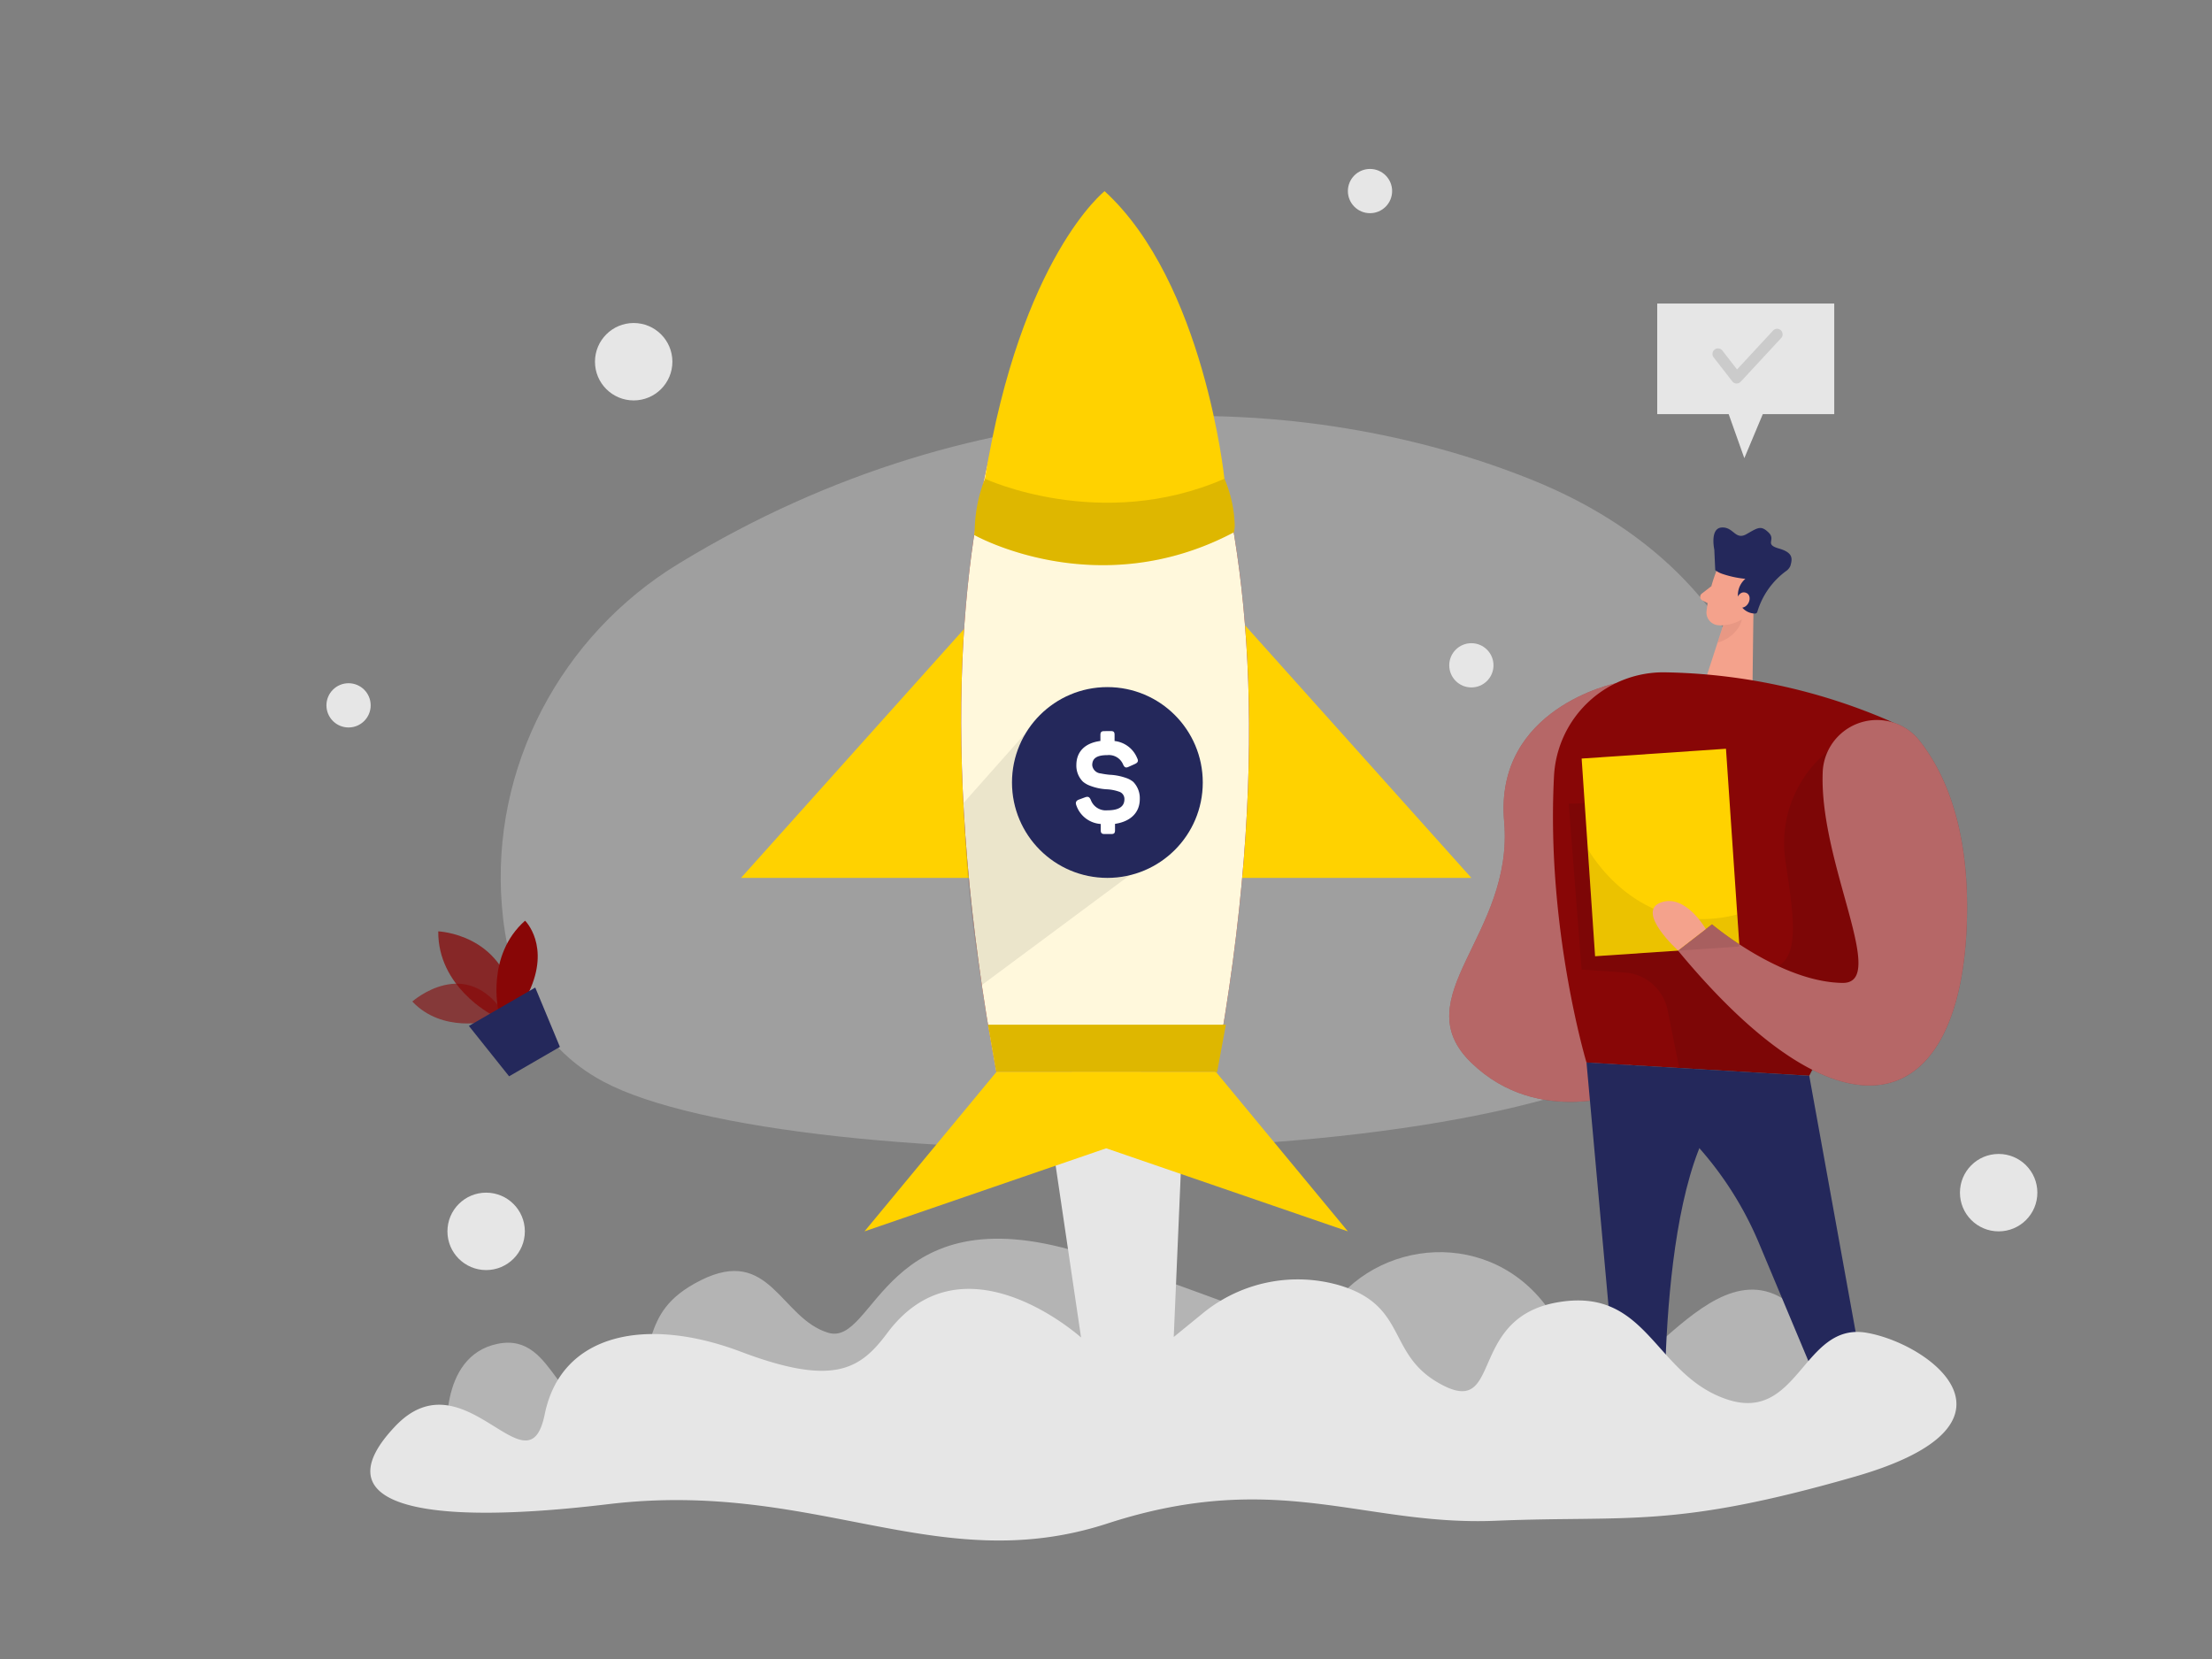
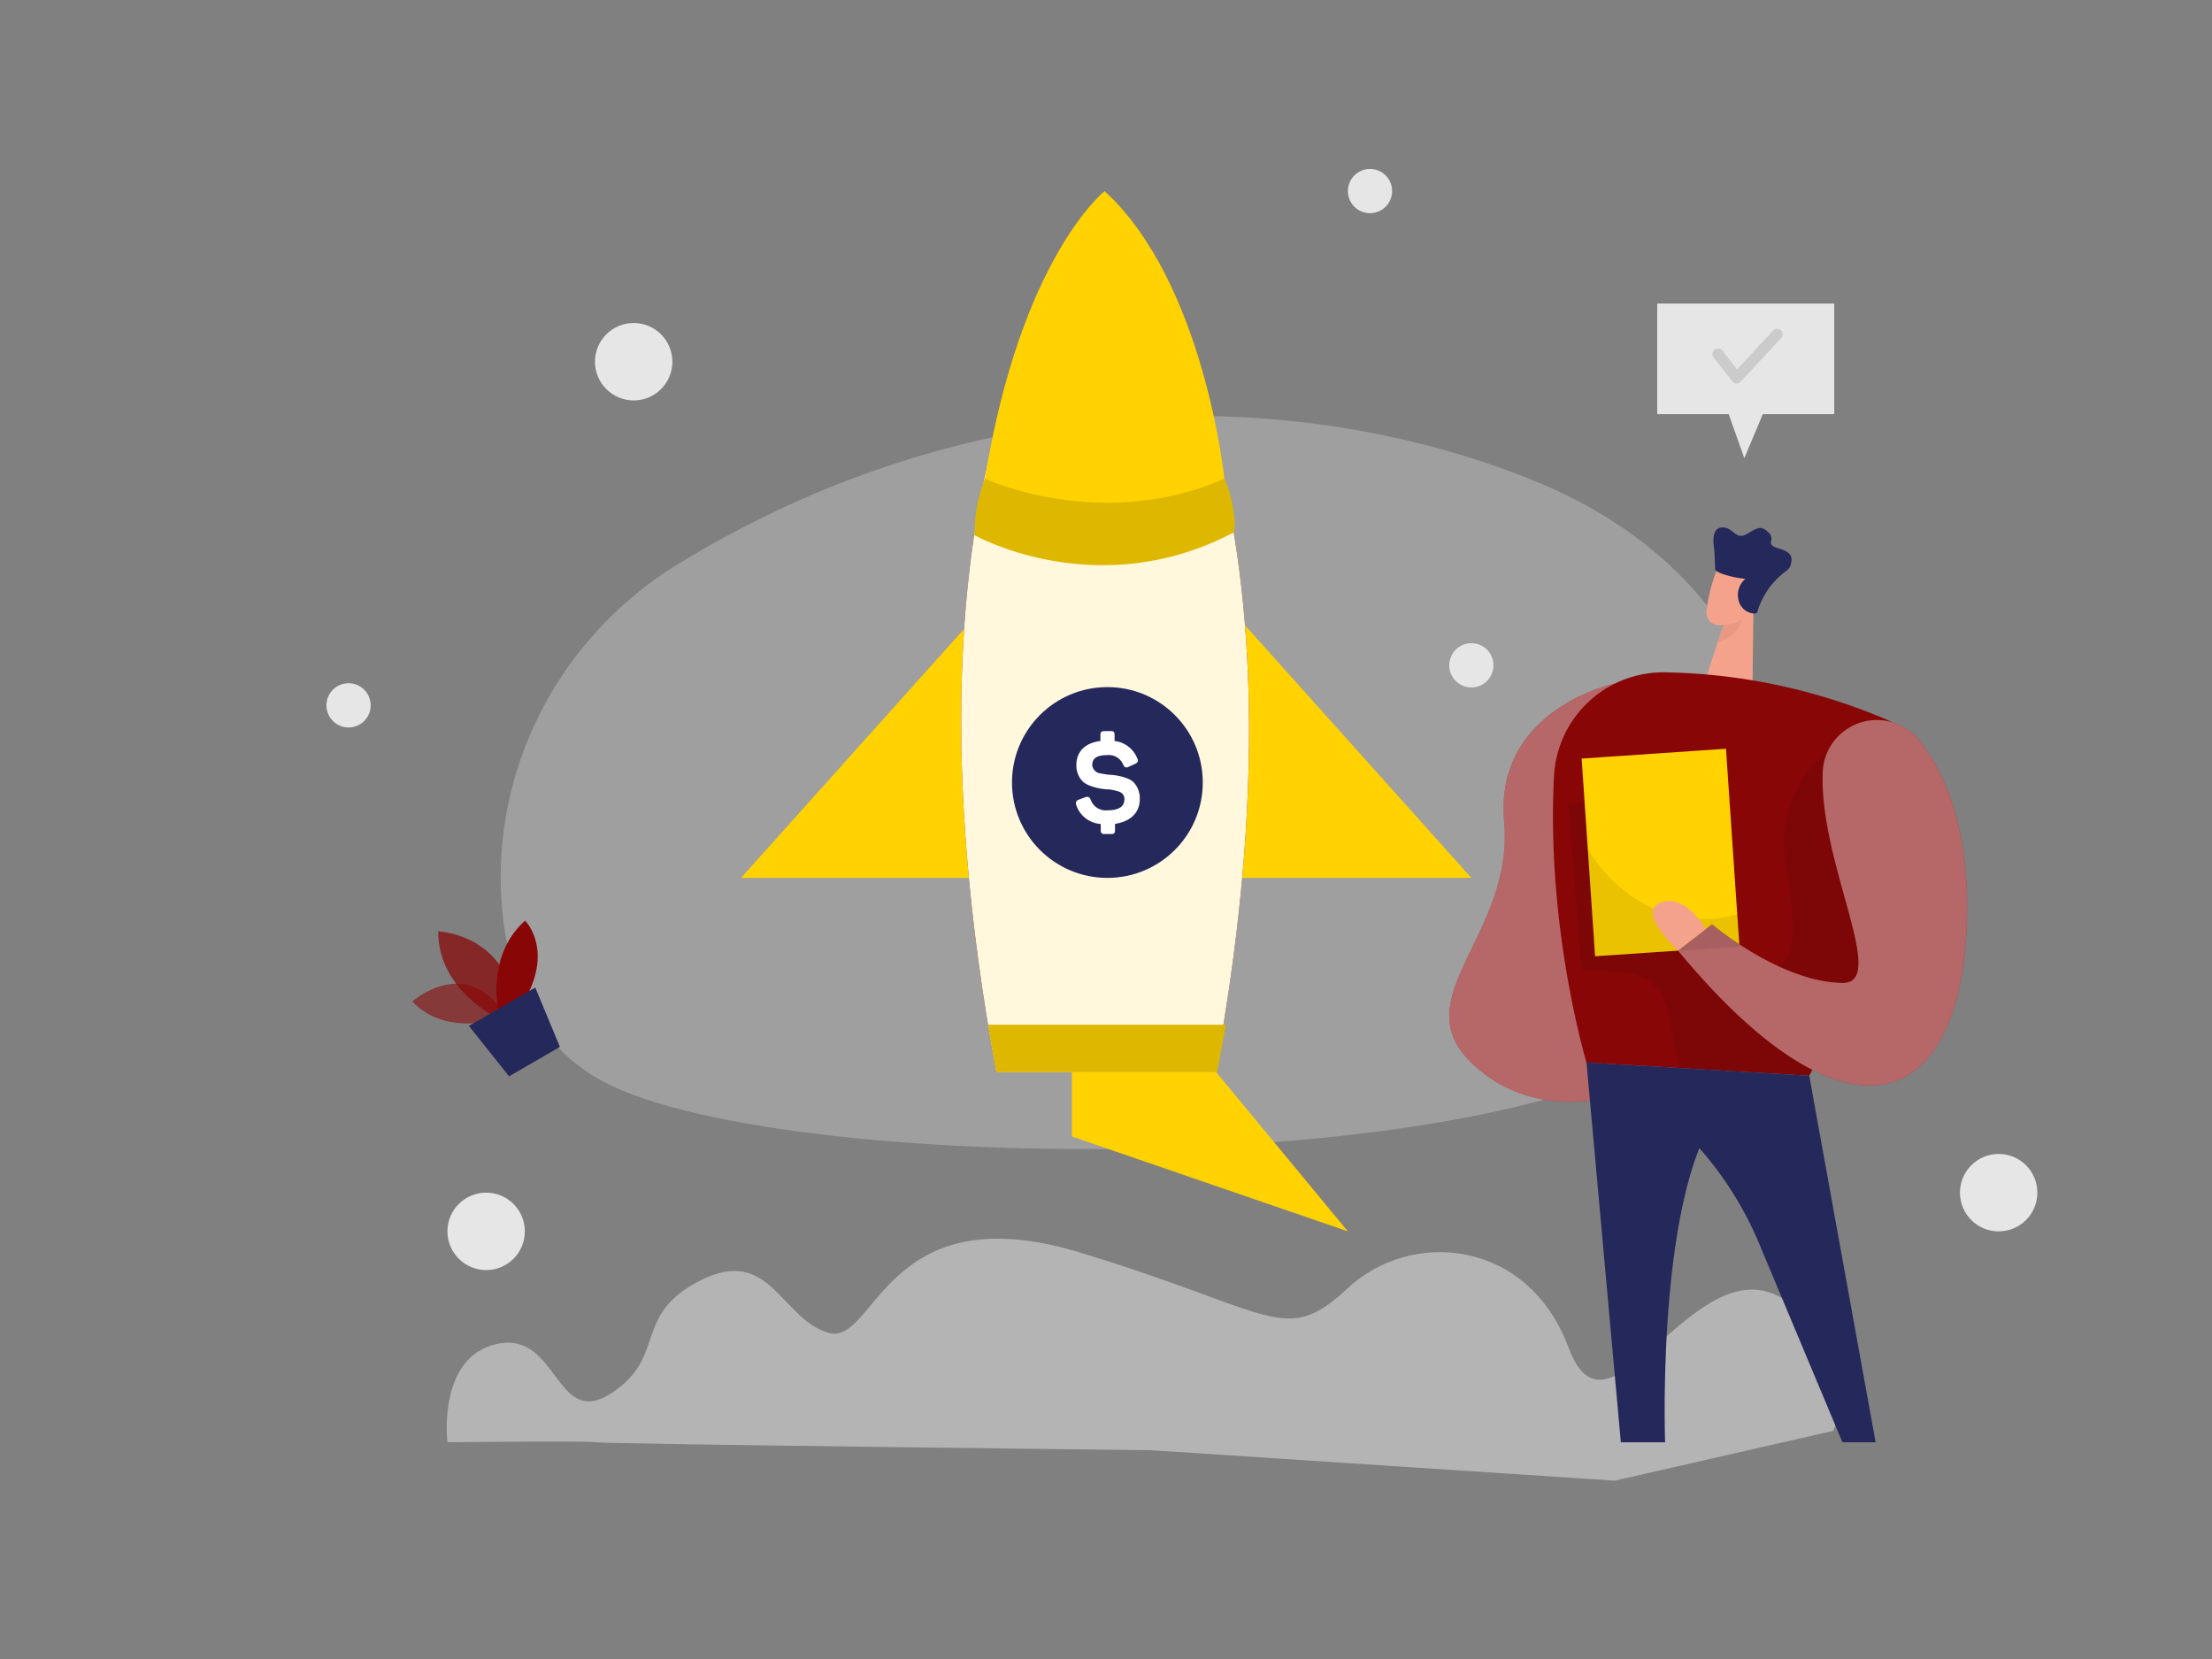
<svg xmlns="http://www.w3.org/2000/svg" id="Layer_1" data-name="Layer 1" viewBox="0 0 400 300">
  <rect x="0" y="0" width="400" height="300" fill="#808080" stroke="none" />
  <title>#92_startup_twocolour</title>
  <path d="M122.81,101.87c-21.4,13-34.07,36.93-32.06,61.9,1,12.76,5.77,25.08,18.32,31.8,33.44,17.94,179.44,18.24,201.05-13.45s13.57-76.72-33.42-95.48C236,70.38,178.05,68.23,122.81,101.87Z" fill="#e6e6e6" opacity="0.3" />
  <path d="M80.91,260.81S79,245.25,90,243s10.41,15.56,20.58,8.91,3.67-14.16,16.17-20.41,14.4,6.89,23,9.5,10-25.3,45.5-14.52,37,17.12,48.49,6.44,32.59-8.92,39.93,10.83,22.6-18.51,38.59-9,9.24,24,9.24,24l-39.5,9-83.75-5.5s-98.75-1.13-100.5-1.44S80.91,260.81,80.91,260.81Z" fill="#e6e6e6" opacity="0.51" />
  <path d="M292.19,123.55s-22,4.45-20.19,25-18.19,31.78-5.93,43.64,28.6,5.19,28.6,5.19Z" fill="#880606" />
  <path d="M292.19,123.55s-22,4.45-20.19,25-18.19,31.78-5.93,43.64,28.6,5.19,28.6,5.19Z" fill="#fff" opacity="0.39" />
  <path d="M310.4,103.21a28.81,28.81,0,0,0-1.82,7.46,2.32,2.32,0,0,0,2.25,2.4,5.1,5.1,0,0,0,4.93-2.56l2.47-3.47a4.15,4.15,0,0,0-.5-4.77C315.77,99.74,311.3,100.54,310.4,103.21Z" fill="#f4a28c" />
  <polygon points="317.11 107.91 316.92 123.04 308.59 122.34 312.08 111.61 317.11 107.91" fill="#f4a28c" />
  <path d="M317.78,110.64h0a.42.42,0,0,1-.43.31,3.08,3.08,0,0,1-2.93-2.28,3.84,3.84,0,0,1,1.2-4,18.42,18.42,0,0,1-4.18-.9,4.42,4.42,0,0,1-1.27-.67L310,99.39s-.84-3.86,1.33-4,2.44,2.36,4.49,1.2,2.6-1.65,4-.29-.85,2.11,1.84,2.88,2.44,1.89,2.11,3.12a2.2,2.2,0,0,1-.84,1A14.18,14.18,0,0,0,317.78,110.64Z" fill="#24285b" />
-   <path d="M314,108.4s.54-1.7,1.78-1.19.48,3-1.33,2.68Z" fill="#f4a28c" />
-   <path d="M309.47,106l-1.73,1.34a.74.74,0,0,0,.11,1.24l1.6.82Z" fill="#f4a28c" />
  <path d="M311.64,113.05A7.1,7.1,0,0,0,315,112s-.52,3-4.41,4.23Z" fill="#ce8172" opacity="0.31" />
  <path d="M301.19,121.58a106.54,106.54,0,0,1,39.94,8.54,15.39,15.39,0,0,1,7.77,21.06l-21.73,43.35-40.28-2.39s-7.34-24.36-5.87-51.91A19.8,19.8,0,0,1,301.19,121.58Z" fill="#880606" />
  <path d="M327.17,194.53l12,66.28h-6l-15.09-36a62.42,62.42,0,0,0-26.79-30.17l-4.42-2.51Z" fill="#24285b" />
  <path d="M330.5,135.88a21.4,21.4,0,0,0-7.67,19.57c1.84,12.55,3.73,22.3-7.83,19.38S297.17,145,297.17,145l-13.5.33,2.33,30,7.83.54a8.46,8.46,0,0,1,7.72,6.78l2.11,10.47,23.51,1.39,3.33-4.95,14.67-15.91L347,148.33Z" opacity="0.08" />
  <rect x="287.2" y="136.25" width="26.16" height="35.83" transform="translate(-9.77 20.72) rotate(-3.89)" fill="#ffd200" />
  <path d="M286.89,192.14l6.21,68.67h8s-1.87-51.67,12.57-62.67Z" fill="#24285b" />
  <path d="M329.6,139.76A9.81,9.81,0,0,1,347.16,134c4.62,5.9,8.88,15.74,8.53,31.9-.75,34.5-21,43.75-52.25,6l6.15-4.75s12.31,10.44,23.58,10.59C341.56,177.88,329,156.22,329.6,139.76Z" fill="#880606" />
  <path d="M329.6,139.76A9.81,9.81,0,0,1,347.16,134c4.62,5.9,8.88,15.74,8.53,31.9-.75,34.5-21,43.75-52.25,6l6.15-4.75s12.31,10.44,23.58,10.59C341.56,177.88,329,156.22,329.6,139.76Z" fill="#fff" opacity="0.39" />
  <path d="M287.12,153.51s9,16.53,27,11.86l.39,5.79-26.1,1.77Z" opacity="0.08" />
  <path d="M308.46,168s-3.68-6.5-8.18-4.78,3.16,8.66,3.16,8.66Z" fill="#f4a28c" />
-   <path d="M189.8,203.37l5.69,38.49s-21.28-19.19-35-.86c-4.83,6.47-9.5,9.87-26.5,3.44S101.5,241,98.5,255.76s-14.5-11-27,2.12S72.5,276.5,110,272s59.5,13.5,90.25,3.5,46.25.5,70.25-.5,32,1.5,65-8,13.5-24.06,2-26-12.22,16.53-25.36,12S298,232.56,281.5,235.53,272,257,260,250c-9.21-5.36-5.51-13.9-17.8-17.58a27.12,27.12,0,0,0-24.84,5.18l-5.11,4.17L214,201Z" fill="#e6e6e6" />
  <polygon points="175 113 134 158.75 178.66 158.75 175 113" fill="#ffd200" />
  <polygon points="225.07 113 266.07 158.75 221.41 158.75 225.07 113" fill="#ffd200" />
  <path d="M88.35,184.65s-8.32,2.23-13.79-3.54c0,0,9.81-8.74,16.83,2.55Z" fill="#880606" opacity="0.58" />
  <path d="M88.81,183.42s-9.64-5-9.56-15c0,0,11.6.43,13.67,12.62Z" fill="#880606" opacity="0.73" />
  <path d="M90.11,182.67s-2.24-9.92,4.84-16.18c0,0,4.68,4.56.65,13Z" fill="#880606" />
  <polygon points="84.79 185.52 92.06 194.63 101.25 189.31 96.79 178.58 84.79 185.52" fill="#24285b" />
  <path d="M199.15,39.79v-.27l-.14.13-.14-.13v.28c-3.56,3.58-39.3,42.79-18.71,154.07h39.58C240.32,82.47,202.8,43.29,199.15,39.79Z" fill="#880606" />
  <path d="M223.1,96.29l1.14,7.88a73.88,73.88,0,0,1-33.83,5.43,18.36,18.36,0,0,0-16.2,7.09h0s1.16-16.21,1.94-19.94Z" fill="#3b1e59" opacity="0.11" />
  <path d="M199.15,39.79v-.27l-.14.13-.14-.13v.28c-3.56,3.58-39.3,42.79-18.71,154.07h39.58C240.32,82.47,202.8,43.29,199.15,39.79Z" fill="#fff8dc" />
-   <path d="M185.25,132.8l-11,12.39a215.07,215.07,0,0,0,3.33,32.91l27.85-20.68Z" opacity="0.08" />
  <polygon points="178.66 185.3 180.16 193.87 220.09 193.87 221.67 185.3 178.66 185.3" fill="#ffd200" />
  <path d="M178.1,86.57l-.08.23A26.75,26.75,0,0,0,176.26,96l-.11.73s22.21,12.61,46.95-.46h0a4.69,4.69,0,0,0,.17-1.34,23.05,23.05,0,0,0-1.86-8.38H178.1Z" fill="#ffd200" />
  <polygon points="178.66 185.3 180.16 193.87 220.09 193.87 221.67 185.3 178.66 185.3" opacity="0.13" />
  <path d="M178.1,86.57l-.08.23A26.75,26.75,0,0,0,176.26,96l-.11.73s22.21,12.61,46.95-.46h0a4.69,4.69,0,0,0,.17-1.34,23.05,23.05,0,0,0-1.86-8.38H178.1Z" opacity="0.13" />
  <path d="M178.1,86.57s21,9.76,43.31,0c0,0-3.63-35.48-21.66-52C199.75,34.55,184.63,46.48,178.1,86.57Z" fill="#ffd200" />
  <circle cx="200.25" cy="141.5" r="17.25" fill="#24285b" />
  <path d="M200.88,132.2c.51,0,.67.18.67.69V134a5,5,0,0,1,4.08,3.08c.27.53.16.82-.44,1.09l-1.09.49c-.51.24-.75.13-1-.4a2.77,2.77,0,0,0-2.84-1.71c-1.89,0-2.75.55-2.75,1.82a1.68,1.68,0,0,0,1.53,1.49,15,15,0,0,0,1.59.24,10.3,10.3,0,0,1,3,.58,4,4,0,0,1,1.3.71,4.22,4.22,0,0,1,1.18,3.1c0,2.42-1.62,4.06-4.48,4.49v1.15c0,.51-.16.69-.67.69h-1.22c-.51,0-.69-.18-.69-.69V149a5,5,0,0,1-4.43-3.42c-.18-.49,0-.82.51-1l1.08-.4c.56-.2.8-.07,1.05.49a2.89,2.89,0,0,0,3,1.86c2,0,3.07-.64,3.07-2a1.37,1.37,0,0,0-1-1.38,7.73,7.73,0,0,0-2.2-.42,9.82,9.82,0,0,1-3-.64,4.28,4.28,0,0,1-1.29-.73,4.08,4.08,0,0,1-1.2-3c0-2.4,1.51-4,4.35-4.37v-1.09c0-.51.18-.69.69-.69Z" fill="#fff" />
-   <polygon points="180.16 193.87 156.33 222.67 206.25 205.51 206.25 193.87 180.16 193.87" fill="#ffd200" />
  <polygon points="219.91 193.87 243.74 222.67 193.82 205.51 193.82 193.87 219.91 193.87" fill="#ffd200" />
  <circle cx="87.91" cy="222.67" r="7" fill="#e6e6e6" />
  <circle cx="114.59" cy="65.41" r="7" fill="#e6e6e6" />
  <circle cx="361.42" cy="215.67" r="7" fill="#e6e6e6" />
  <circle cx="266.07" cy="120.31" r="4" fill="#e6e6e6" />
  <circle cx="63.03" cy="127.55" r="4" fill="#e6e6e6" />
  <circle cx="247.74" cy="34.55" r="4" fill="#e6e6e6" />
  <polygon points="299.68 54.89 299.68 74.89 312.6 74.89 315.43 82.85 318.77 74.89 331.69 74.89 331.69 54.89 299.68 54.89" fill="#e6e6e6" />
  <path d="M314.07,69.35H314a1,1,0,0,1-.74-.38l-3.38-4.35a1,1,0,1,1,1.58-1.23l2.65,3.42,6.56-7.08a1,1,0,0,1,1.46,1.36L314.8,69A1,1,0,0,1,314.07,69.35Z" opacity="0.12" />
</svg>